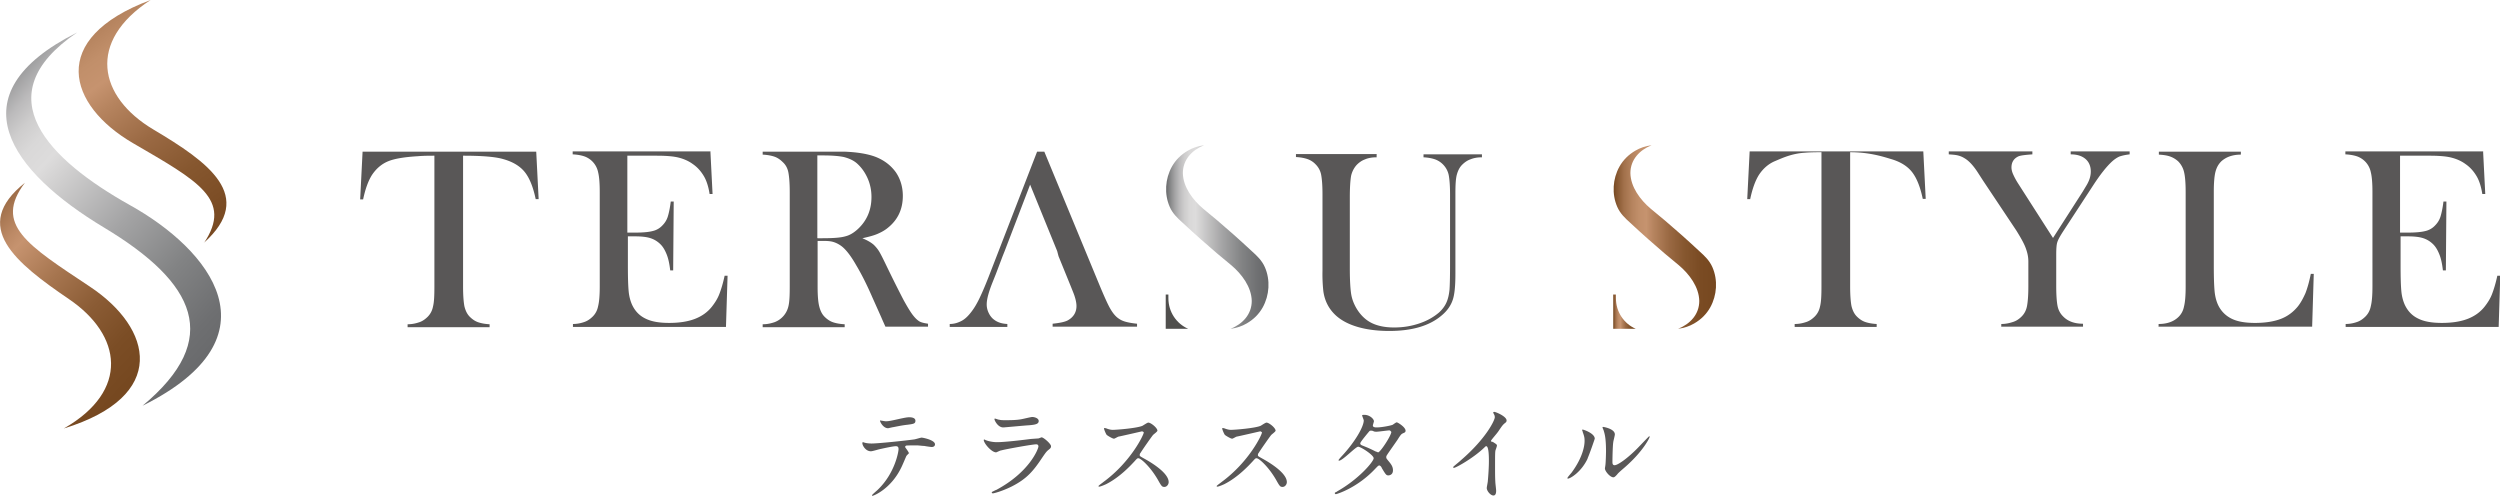
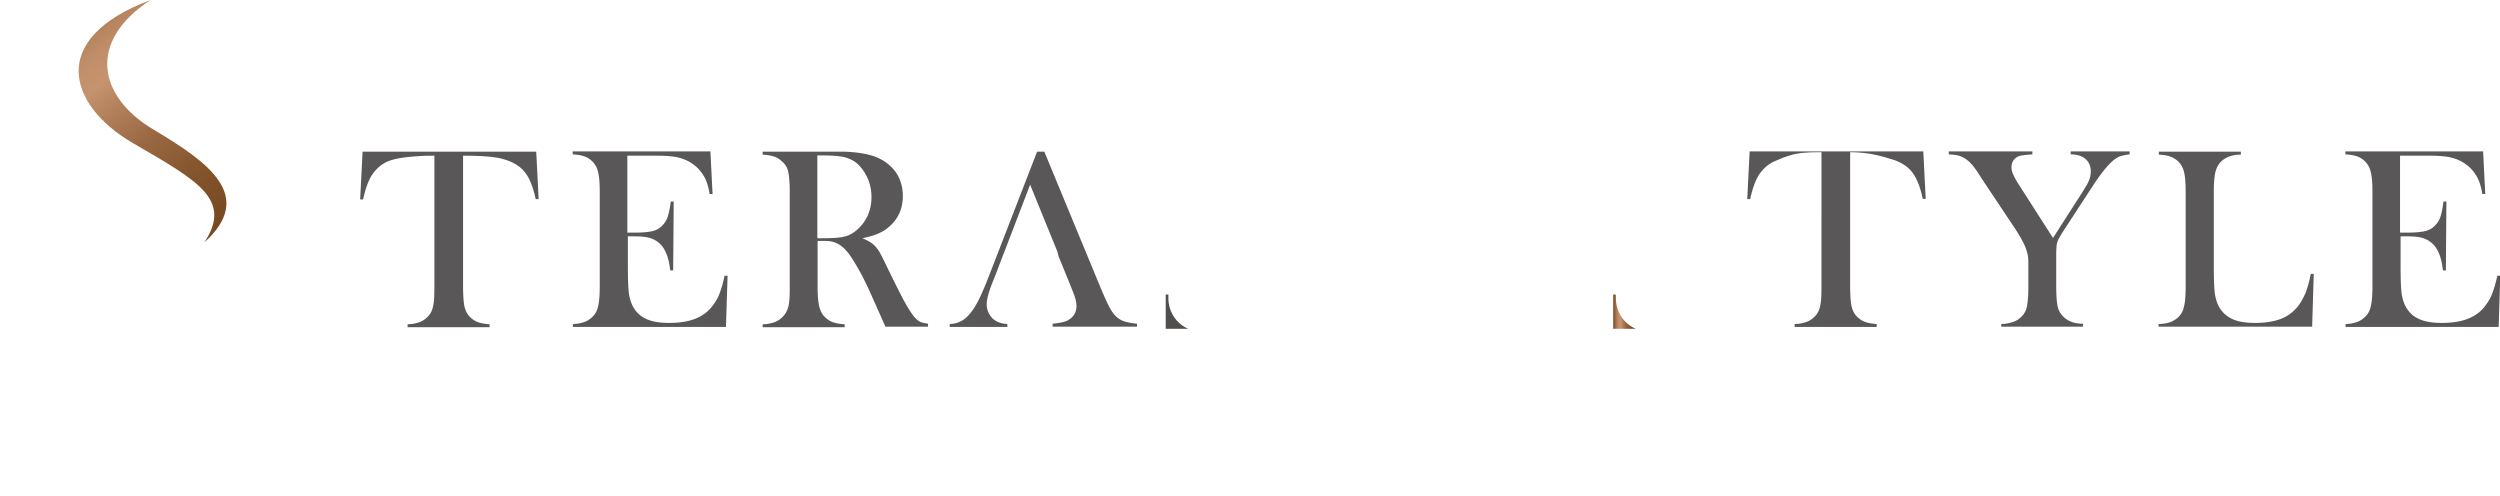
<svg xmlns="http://www.w3.org/2000/svg" xmlns:xlink="http://www.w3.org/1999/xlink" data-name="レイヤー 2" viewBox="0 0 93.29 18.5">
  <defs>
    <linearGradient id="c" x1="-1.77" x2="4.78" y1="8.27" y2="14.28" gradientUnits="userSpaceOnUse">
      <stop offset="0" stop-color="#764820" />
      <stop offset=".02" stop-color="#7f5029" />
      <stop offset=".13" stop-color="#a5744f" />
      <stop offset=".22" stop-color="#bd8a66" />
      <stop offset=".27" stop-color="#c6936f" />
      <stop offset=".47" stop-color="#a6754f" />
      <stop offset=".67" stop-color="#8b5c35" />
      <stop offset=".86" stop-color="#7b4d25" />
      <stop offset="1" stop-color="#764820" />
    </linearGradient>
    <linearGradient id="a" x1="-1.22" x2="9" y1="3.39" y2="12.59" gradientUnits="userSpaceOnUse">
      <stop offset="0" stop-color="#67686a" />
      <stop offset=".03" stop-color="#7e7f80" />
      <stop offset=".08" stop-color="#a0a0a1" />
      <stop offset=".13" stop-color="#bbbabb" />
      <stop offset=".18" stop-color="#cecdcd" />
      <stop offset=".23" stop-color="#d9d8d8" />
      <stop offset=".29" stop-color="#dddcdc" />
      <stop offset=".34" stop-color="#d2d1d1" />
      <stop offset=".55" stop-color="#a4a4a5" />
      <stop offset=".74" stop-color="#828384" />
      <stop offset=".9" stop-color="#6e6f71" />
      <stop offset="1" stop-color="#67686a" />
    </linearGradient>
    <linearGradient id="b" x1="2.5" x2="9.67" y1="-.75" y2="9.03" gradientUnits="userSpaceOnUse">
      <stop offset="0" stop-color="#764820" />
      <stop offset=".03" stop-color="#84552e" />
      <stop offset=".1" stop-color="#a1704a" />
      <stop offset=".18" stop-color="#b5835e" />
      <stop offset=".25" stop-color="#c18f6a" />
      <stop offset=".32" stop-color="#c6936f" />
      <stop offset=".39" stop-color="#b6845f" />
      <stop offset=".54" stop-color="#9a6943" />
      <stop offset=".69" stop-color="#86572f" />
      <stop offset=".85" stop-color="#7a4b23" />
      <stop offset="1" stop-color="#764820" />
    </linearGradient>
    <linearGradient xlink:href="#a" id="d" x1="43.51" x2="47.34" y1="8.84" y2="8.84" />
    <linearGradient xlink:href="#b" id="e" x1="60.21" x2="64.04" y1="8.84" y2="8.84" />
    <linearGradient xlink:href="#b" id="f" x1="60.21" x2="61.04" y1="11.62" y2="11.62" />
  </defs>
  <g data-name="レイヤー 1">
-     <path d="M51.37 5.76v.11c-.18 0-.33.03-.44.08-.11.04-.21.11-.3.2-.1.11-.17.24-.21.4-.03.16-.05.43-.05.81v2.67c0 .43.02.75.05.94s.1.37.2.54c.15.25.34.43.56.54s.5.17.84.17.64-.05.94-.15.54-.24.74-.41q.18-.165.27-.36c.06-.13.1-.29.12-.49.01-.13.02-.43.02-.92V7.25c0-.32-.02-.56-.05-.72a.8.8 0 0 0-.2-.38.8.8 0 0 0-.3-.2c-.11-.04-.26-.07-.44-.08v-.11h2.18v.11c-.18 0-.32.03-.44.08-.11.04-.21.11-.3.2-.1.1-.16.23-.2.38-.04.16-.05.39-.05.71v2.98c0 .44-.03.77-.1.97-.07.21-.2.4-.4.57-.46.4-1.12.59-1.97.59s-1.55-.19-1.97-.56c-.27-.24-.44-.55-.49-.94a6 6 0 0 1-.03-.75V7.24c0-.32-.02-.56-.05-.72a.74.74 0 0 0-.2-.38.76.76 0 0 0-.3-.2c-.11-.04-.26-.07-.44-.08v-.11h3.02ZM33.93 16.9s-.1.1-.11.12-.16.38-.2.45c-.38.77-1.01 1.03-1.06 1.03-.02 0-.02 0-.02-.02s.18-.17.21-.2c.66-.63.78-1.45.78-1.51 0-.05 0-.12-.1-.12s-.47.08-.64.12c-.04.01-.24.07-.29.07-.2 0-.32-.22-.32-.3 0-.02 0-.04.03-.04 0 0 .05.02.06.02.06.02.18.03.25.03.26 0 1.29-.11 1.57-.15.05 0 .26-.07.3-.07.05 0 .5.09.5.25 0 .07-.06.1-.12.1-.04 0-.24-.03-.28-.04-.08 0-.2-.02-.28-.02-.14 0-.38 0-.4.01q-.045.03-.03.06c0 .01.13.17.13.21Zm-.89-1.18c.12 0 .17-.01.57-.1.1-.02.23-.05.32-.05s.23.02.23.13-.07.12-.3.15c-.2.02-.47.08-.53.09-.02 0-.18.04-.19.04-.2 0-.32-.28-.3-.29.02 0 .18.03.21.03Zm4.14 2.56c1.25-.67 1.57-1.54 1.57-1.62 0-.05-.03-.08-.08-.08-.14 0-1.14.18-1.32.23-.03 0-.16.07-.18.07-.17 0-.46-.34-.46-.46 0-.01.01-.02.02-.02s.06.03.07.03c.08.03.23.07.4.07.33 0 1.12-.1 1.27-.12l.28-.02c.02 0 .1-.04.12-.04.07 0 .35.24.35.33 0 .06-.02.08-.11.15-.07.06-.11.12-.22.28-.32.48-.56.78-1.13 1.07-.36.18-.67.26-.71.26-.03 0-.04-.02-.04-.03v-.02l.14-.07Zm.1-2.62c.06.02.16.02.21.02.19 0 .45 0 .64-.04.06-.01.34-.08.39-.08.07 0 .24.04.24.15 0 .12-.14.14-.37.16-.06 0-.92.08-.95.08-.21 0-.33-.27-.33-.3 0-.02 0-.03.02-.03s.12.04.14.04Zm5.36.43s-.87.2-.89.2c-.03 0-.15.08-.18.08-.06 0-.25-.12-.27-.14-.03-.03-.1-.2-.1-.23 0-.02 0-.03.02-.03 0 0 .09.02.1.03.12.04.17.04.21.04.14 0 .89-.06 1.1-.15.04-.02.18-.12.22-.12.1 0 .34.2.34.3 0 .04-.15.14-.17.17-.08.1-.4.56-.46.66-.02.02-.03.05-.03.08 0 .04 0 .04.18.14s.9.51.9.87c0 .09-.07.18-.16.18s-.11-.03-.25-.28c-.28-.48-.63-.79-.72-.79-.04 0-.05.01-.14.11-.14.15-.55.6-1.07.86-.11.05-.22.09-.25.09 0 0-.03 0-.03-.02s.16-.13.18-.15c1.04-.76 1.52-1.79 1.51-1.85 0-.03-.04-.03-.05-.03Zm4.41 0s-.87.2-.89.2c-.03 0-.15.08-.18.08-.06 0-.25-.12-.27-.14-.03-.03-.1-.2-.1-.23 0-.02 0-.03.02-.03 0 0 .09.02.1.03.12.04.17.04.21.04.14 0 .89-.06 1.1-.15.04-.02.18-.12.22-.12.1 0 .34.2.34.3 0 .04-.15.14-.17.17-.08.1-.4.56-.46.66-.02.02-.03.05-.03.08 0 .04 0 .04.18.14s.9.51.9.87c0 .09-.07.18-.16.18s-.11-.03-.25-.28c-.28-.48-.63-.79-.72-.79-.04 0-.05.01-.14.11-.14.15-.55.6-1.07.86-.11.05-.22.09-.25.09 0 0-.03 0-.03-.02s.16-.13.18-.15c1.04-.76 1.52-1.79 1.51-1.85 0-.03-.04-.03-.05-.03Zm2.84 2.25c.82-.46 1.37-1.12 1.37-1.24s-.48-.43-.58-.43c-.09 0-.58.52-.71.52-.02 0-.02-.01-.02-.02 0-.02.12-.15.14-.17.48-.52.8-1.08.8-1.31 0-.03-.06-.16-.06-.19 0-.02.05-.02.08-.02.21 0 .36.16.36.24 0 .02-.04.13-.04.16 0 .06.08.07.14.07.19 0 .54-.07.6-.1.02-.01.12-.09.15-.09.04 0 .33.18.33.31 0 .06-.03.07-.1.1-.06.03-.08.05-.2.24-.06.09-.33.47-.38.55-.04.06-.04.07-.04.1 0 .04 0 .04.08.14.1.12.17.21.17.35 0 .18-.15.19-.17.19-.08 0-.1-.03-.25-.28 0-.02-.05-.09-.09-.09s-.06.03-.14.11c-.68.73-1.45.96-1.48.96 0 0-.04 0-.04-.04 0-.02.01-.02.09-.06Zm2.03-2.22s-.04-.06-.07-.06c-.06 0-.41.05-.48.05-.05 0-.08 0-.12-.02s-.06-.02-.1-.02c-.01 0-.03 0-.05.02 0 0-.34.4-.34.45 0 .06.04.07.14.11.12.05.16.06.44.2.02 0 .07.03.09.03.09-.02.49-.63.49-.77Zm3.77.36c.16.1.17.11.17.15 0 .02-.04.14-.05.16-.02.07-.02.16-.02.71 0 .11 0 .32.01.48 0 .05.03.28.03.33 0 .04 0 .18-.1.18-.11 0-.25-.17-.25-.28 0-.04.04-.22.04-.26.02-.22.04-.52.04-.74 0-.14 0-.56-.1-.56-.02 0-.04.02-.07.05-.39.38-1.06.76-1.14.76-.01 0-.02 0-.02-.02 0-.01 0-.02.01-.03.1-.09.22-.18.28-.24.94-.81 1.26-1.49 1.26-1.6 0-.04-.01-.08-.03-.11l-.03-.06c0-.02.02-.03.04-.03.06 0 .46.17.46.32 0 .04-.02.07-.04.08-.11.09-.12.11-.27.33-.07.1-.2.24-.27.34 0 .02.01.04.04.06Zm3.56.62c-.24.52-.66.76-.74.76-.02 0-.02-.01-.02-.02 0-.03.13-.17.16-.21.44-.6.48-1.04.48-1.17 0-.1 0-.15-.07-.34 0-.03-.02-.05-.02-.07 0-.01 0-.02.02-.02.03 0 .45.14.45.34 0 .01-.2.59-.27.74Zm.64.37s.02-.12.02-.14c.01-.08.02-.39.02-.49 0-.49-.05-.65-.08-.75 0-.02-.05-.12-.05-.14s.02-.02.02-.02c.02 0 .44.07.44.28 0 .05-.06.26-.06.3-.02.11-.03.59-.03.72 0 .05 0 .13.08.13.12 0 .49-.26.87-.65.07-.07.41-.43.42-.43 0 0 .02 0 .02.02 0 .03-.23.53-.93 1.14-.21.18-.25.22-.28.26-.07.08-.1.1-.13.11-.12.02-.33-.22-.33-.33Z" style="fill:#595757" />
-     <path d="M.93 6.82c-2.05 1.63-.34 2.99 1.64 4.34 1.98 1.34 2.28 3.42-.19 4.83 3.93-1.21 3.31-3.74.98-5.29S-.25 8.38.93 6.82" style="fill:url(#c);fill-rule:evenodd" />
-     <path d="M2.88 1.21c-4.66 2.34-2.43 5.22 1 7.28s4.44 4.16 1.44 6.65c5.17-2.57 2.51-5.83-.48-7.49C1.86 5.98-.62 3.58 2.88 1.21" style="fill:url(#a);fill-rule:evenodd" />
    <path d="M7.61 9.06c1.95-1.75.16-3.01-1.89-4.23S3.24 1.55 5.62 0c-3.86 1.44-3.08 3.93-.66 5.34s3.74 2.1 2.65 3.73Z" style="fill:url(#b);fill-rule:evenodd" />
    <path d="M16.23 5.81c-.2 0-.42 0-.65.02-.49.03-.86.09-1.1.19q-.36.15-.6.51c-.14.22-.25.53-.33.91h-.11l.09-1.78h6.48l.09 1.77h-.11c-.09-.43-.22-.77-.4-1s-.45-.39-.8-.49c-.3-.09-.8-.13-1.51-.13v4.89c0 .33.02.57.05.73.04.16.1.29.2.39.09.09.19.16.3.2s.26.07.44.08v.11h-3.06v-.11c.19 0 .33-.04.45-.08.11-.04.21-.11.3-.2.1-.1.17-.23.2-.39.04-.16.05-.4.05-.73V5.81Zm10.28-.15.08 1.58h-.11c-.04-.26-.11-.49-.21-.66s-.23-.33-.42-.46c-.15-.11-.33-.19-.53-.24s-.48-.07-.81-.07h-1.1v2.87h.29q.435 0 .66-.06a.7.7 0 0 0 .36-.21c.09-.09.16-.2.2-.33s.08-.31.11-.56h.11l-.02 2.57h-.11c-.03-.25-.07-.44-.13-.59s-.13-.28-.23-.38-.22-.18-.37-.23-.35-.07-.58-.07h-.27v1.1q0 .66.03.96c.02.2.07.37.13.5.11.23.27.4.5.51.22.11.51.16.88.16q.57 0 .96-.15t.63-.45c.11-.14.21-.29.28-.47s.14-.41.2-.69h.11l-.06 1.91h-5.71v-.11c.18 0 .33-.04.44-.08s.21-.11.3-.2c.1-.1.17-.23.2-.39.04-.16.06-.4.06-.73V7.16c0-.33-.02-.57-.06-.73a.8.8 0 0 0-.2-.39.8.8 0 0 0-.3-.2c-.11-.04-.26-.07-.45-.08v-.11h5.15Zm4 3.34v1.7c0 .33.02.57.06.73s.1.29.2.39c.09.09.19.16.3.2s.26.07.45.08v.11h-3.06v-.11c.19 0 .33-.04.45-.08a.83.83 0 0 0 .51-.59c.04-.16.05-.4.05-.73V7.17c0-.33-.02-.57-.05-.73s-.1-.29-.21-.39c-.09-.09-.19-.16-.3-.2s-.26-.07-.45-.08v-.11h3.07c.49.02.88.09 1.16.2.32.13.56.32.74.57.17.25.26.55.26.88q0 .75-.57 1.2c-.11.09-.24.16-.38.22s-.33.11-.56.16c.19.08.33.16.43.25.07.07.14.15.2.25s.15.28.27.53c.28.58.5 1.01.64 1.28.15.27.27.47.37.59.08.1.16.17.23.21.08.04.18.06.31.08v.11h-1.59c-.08-.18-.13-.29-.15-.34l-.34-.76c-.2-.46-.4-.86-.61-1.21-.2-.35-.39-.59-.56-.71a1 1 0 0 0-.28-.14c-.1-.03-.22-.04-.36-.04h-.23Zm0-.11h.18c.4 0 .68-.02.85-.07.17-.04.33-.14.48-.28.34-.32.5-.72.5-1.19 0-.25-.05-.49-.15-.71s-.23-.4-.4-.55c-.13-.11-.29-.18-.48-.23-.19-.04-.45-.06-.79-.06h-.2v3.08Zm8.94.48-1.01-2.48-.95 2.48-.08.2-.25.66-.12.3c-.14.35-.22.63-.22.83 0 .12.03.23.08.33s.12.19.21.25q.18.135.48.15v.11h-2.15v-.11c.17 0 .32-.05.45-.12s.25-.19.37-.35q.15-.195.3-.51c.1-.21.23-.51.39-.93l1.75-4.52h.27l2.08 5.03c.16.38.28.65.37.81s.19.29.3.37c.08.06.16.1.26.13s.25.06.45.08v.11h-3.15v-.11c.28-.03.48-.07.59-.14.2-.12.3-.3.3-.52 0-.13-.04-.31-.13-.53l-.08-.2-.46-1.13m28.49-3.88c-.2 0-.42 0-.65.02-.49.03-.86.21-1.1.31q-.36.15-.6.51c-.14.22-.25.53-.33.91h-.11l.09-1.78h6.48l.09 1.77h-.11c-.09-.43-.22-.77-.4-1s-.45-.39-.8-.49c-.3-.09-.8-.25-1.51-.25v5.01c0 .33.02.57.05.73.04.16.1.29.2.39.09.09.19.16.3.2s.26.07.44.08v.11h-3.06v-.11c.19 0 .33-.04.45-.08.11-.04.21-.11.3-.2.1-.1.17-.23.2-.39.04-.16.05-.4.05-.73V5.68Zm6.69 6.52v-.11c.18 0 .33-.04.45-.08s.22-.11.31-.2c.1-.1.17-.23.2-.39s.05-.4.05-.73v-.93c0-.13-.02-.28-.08-.45-.06-.19-.19-.42-.37-.71L74 6.74l-.22-.34c-.16-.24-.32-.41-.48-.5-.08-.05-.16-.08-.24-.1s-.19-.03-.34-.04v-.11h3.12v.11c-.27.02-.43.04-.51.07q-.27.12-.27.42c0 .07.02.16.06.25s.1.21.19.35l1.3 2.03 1.11-1.73.12-.2c.12-.19.18-.37.18-.55 0-.2-.07-.36-.2-.47s-.31-.17-.55-.17v-.11h2.2v.11c-.17.02-.29.05-.38.08q-.135.06-.27.18c-.22.2-.46.51-.72.91L77.01 8.6c-.13.2-.21.34-.24.44-.03.09-.04.25-.04.47v1.17c0 .34.02.59.05.74s.1.28.2.38c.18.19.43.28.75.28v.11h-3.06Zm5.87 0v-.11q.48 0 .75-.27c.1-.1.17-.23.2-.39.04-.16.06-.4.06-.73V7.17q0-.51-.06-.75a.83.83 0 0 0-.22-.4.9.9 0 0 0-.3-.18c-.11-.04-.25-.06-.42-.07v-.11h3.06v.11c-.18 0-.32.03-.43.07s-.21.1-.3.18c-.11.11-.18.24-.22.4s-.06.41-.06.74v2.76c0 .42.01.74.03.95s.07.38.13.51c.11.23.28.4.5.51s.51.16.88.16.7-.05.96-.15.47-.26.64-.47c.11-.14.2-.31.28-.49.07-.18.14-.42.2-.72h.11l-.06 1.97h-5.72Zm12.11-6.54.08 1.58h-.11c-.04-.26-.11-.49-.21-.66s-.23-.33-.42-.46c-.15-.11-.33-.19-.53-.24s-.48-.07-.81-.07h-1.1v2.87h.29q.435 0 .66-.06a.7.7 0 0 0 .36-.21c.09-.09.16-.2.2-.33s.08-.31.11-.56h.11l-.02 2.57h-.11c-.03-.25-.07-.44-.13-.59s-.13-.28-.23-.38-.22-.18-.37-.23-.35-.07-.58-.07h-.27v1.1q0 .66.03.96c.02.2.07.37.13.5.11.23.27.4.5.51.22.11.51.16.88.16q.57 0 .96-.15t.63-.45c.11-.14.21-.29.28-.47s.14-.41.2-.69h.11l-.06 1.91h-5.71v-.11c.18 0 .33-.04.44-.08s.21-.11.3-.2c.1-.1.17-.23.2-.39.04-.16.06-.4.06-.73V7.16c0-.33-.02-.57-.06-.73a.8.8 0 0 0-.2-.39.8.8 0 0 0-.3-.2c-.11-.04-.26-.07-.45-.08v-.11h5.15Z" style="fill:#595757" />
-     <path d="M47.2 9.97c-.11-.25-.29-.42-.49-.6-.22-.21-.45-.41-.67-.61-.2-.18-.41-.35-.61-.53l-.53-.44c-.39-.33-.75-.81-.76-1.33 0-.5.34-.86.79-1.04-.23.03-.43.1-.6.2q-.39.225-.6.6c-.25.45-.29 1.02-.08 1.5.11.25.29.42.49.6.22.21.45.41.67.61.2.18.41.35.61.53l.53.44c.39.33.75.81.76 1.33 0 .5-.34.86-.79 1.04.23-.03.43-.1.6-.2q.39-.225.6-.6c.25-.45.29-1.02.08-1.5" style="fill:url(#d)" />
    <path d="M44.34 12.27c-.44-.19-.74-.63-.74-1.14v-.14h-.1v1.28h.83Z" style="fill:#504f4d" />
-     <path d="M63.9 9.97c-.11-.25-.29-.42-.49-.6-.22-.21-.45-.41-.67-.61-.2-.18-.41-.35-.61-.53l-.53-.44c-.39-.33-.75-.81-.76-1.33 0-.5.34-.86.79-1.04-.23.03-.43.1-.6.2q-.39.225-.6.6c-.25.45-.29 1.02-.08 1.5.11.25.29.42.49.6.22.21.45.41.67.61.2.18.41.35.61.53l.53.44c.39.33.75.81.76 1.33 0 .5-.34.86-.79 1.04.23-.03.43-.1.6-.2q.39-.225.6-.6c.25-.45.29-1.02.08-1.5" style="fill:url(#e)" />
    <path d="M61.04 12.27c-.44-.19-.74-.63-.74-1.14v-.14h-.1v1.28h.83Z" style="fill:url(#f)" />
  </g>
</svg>